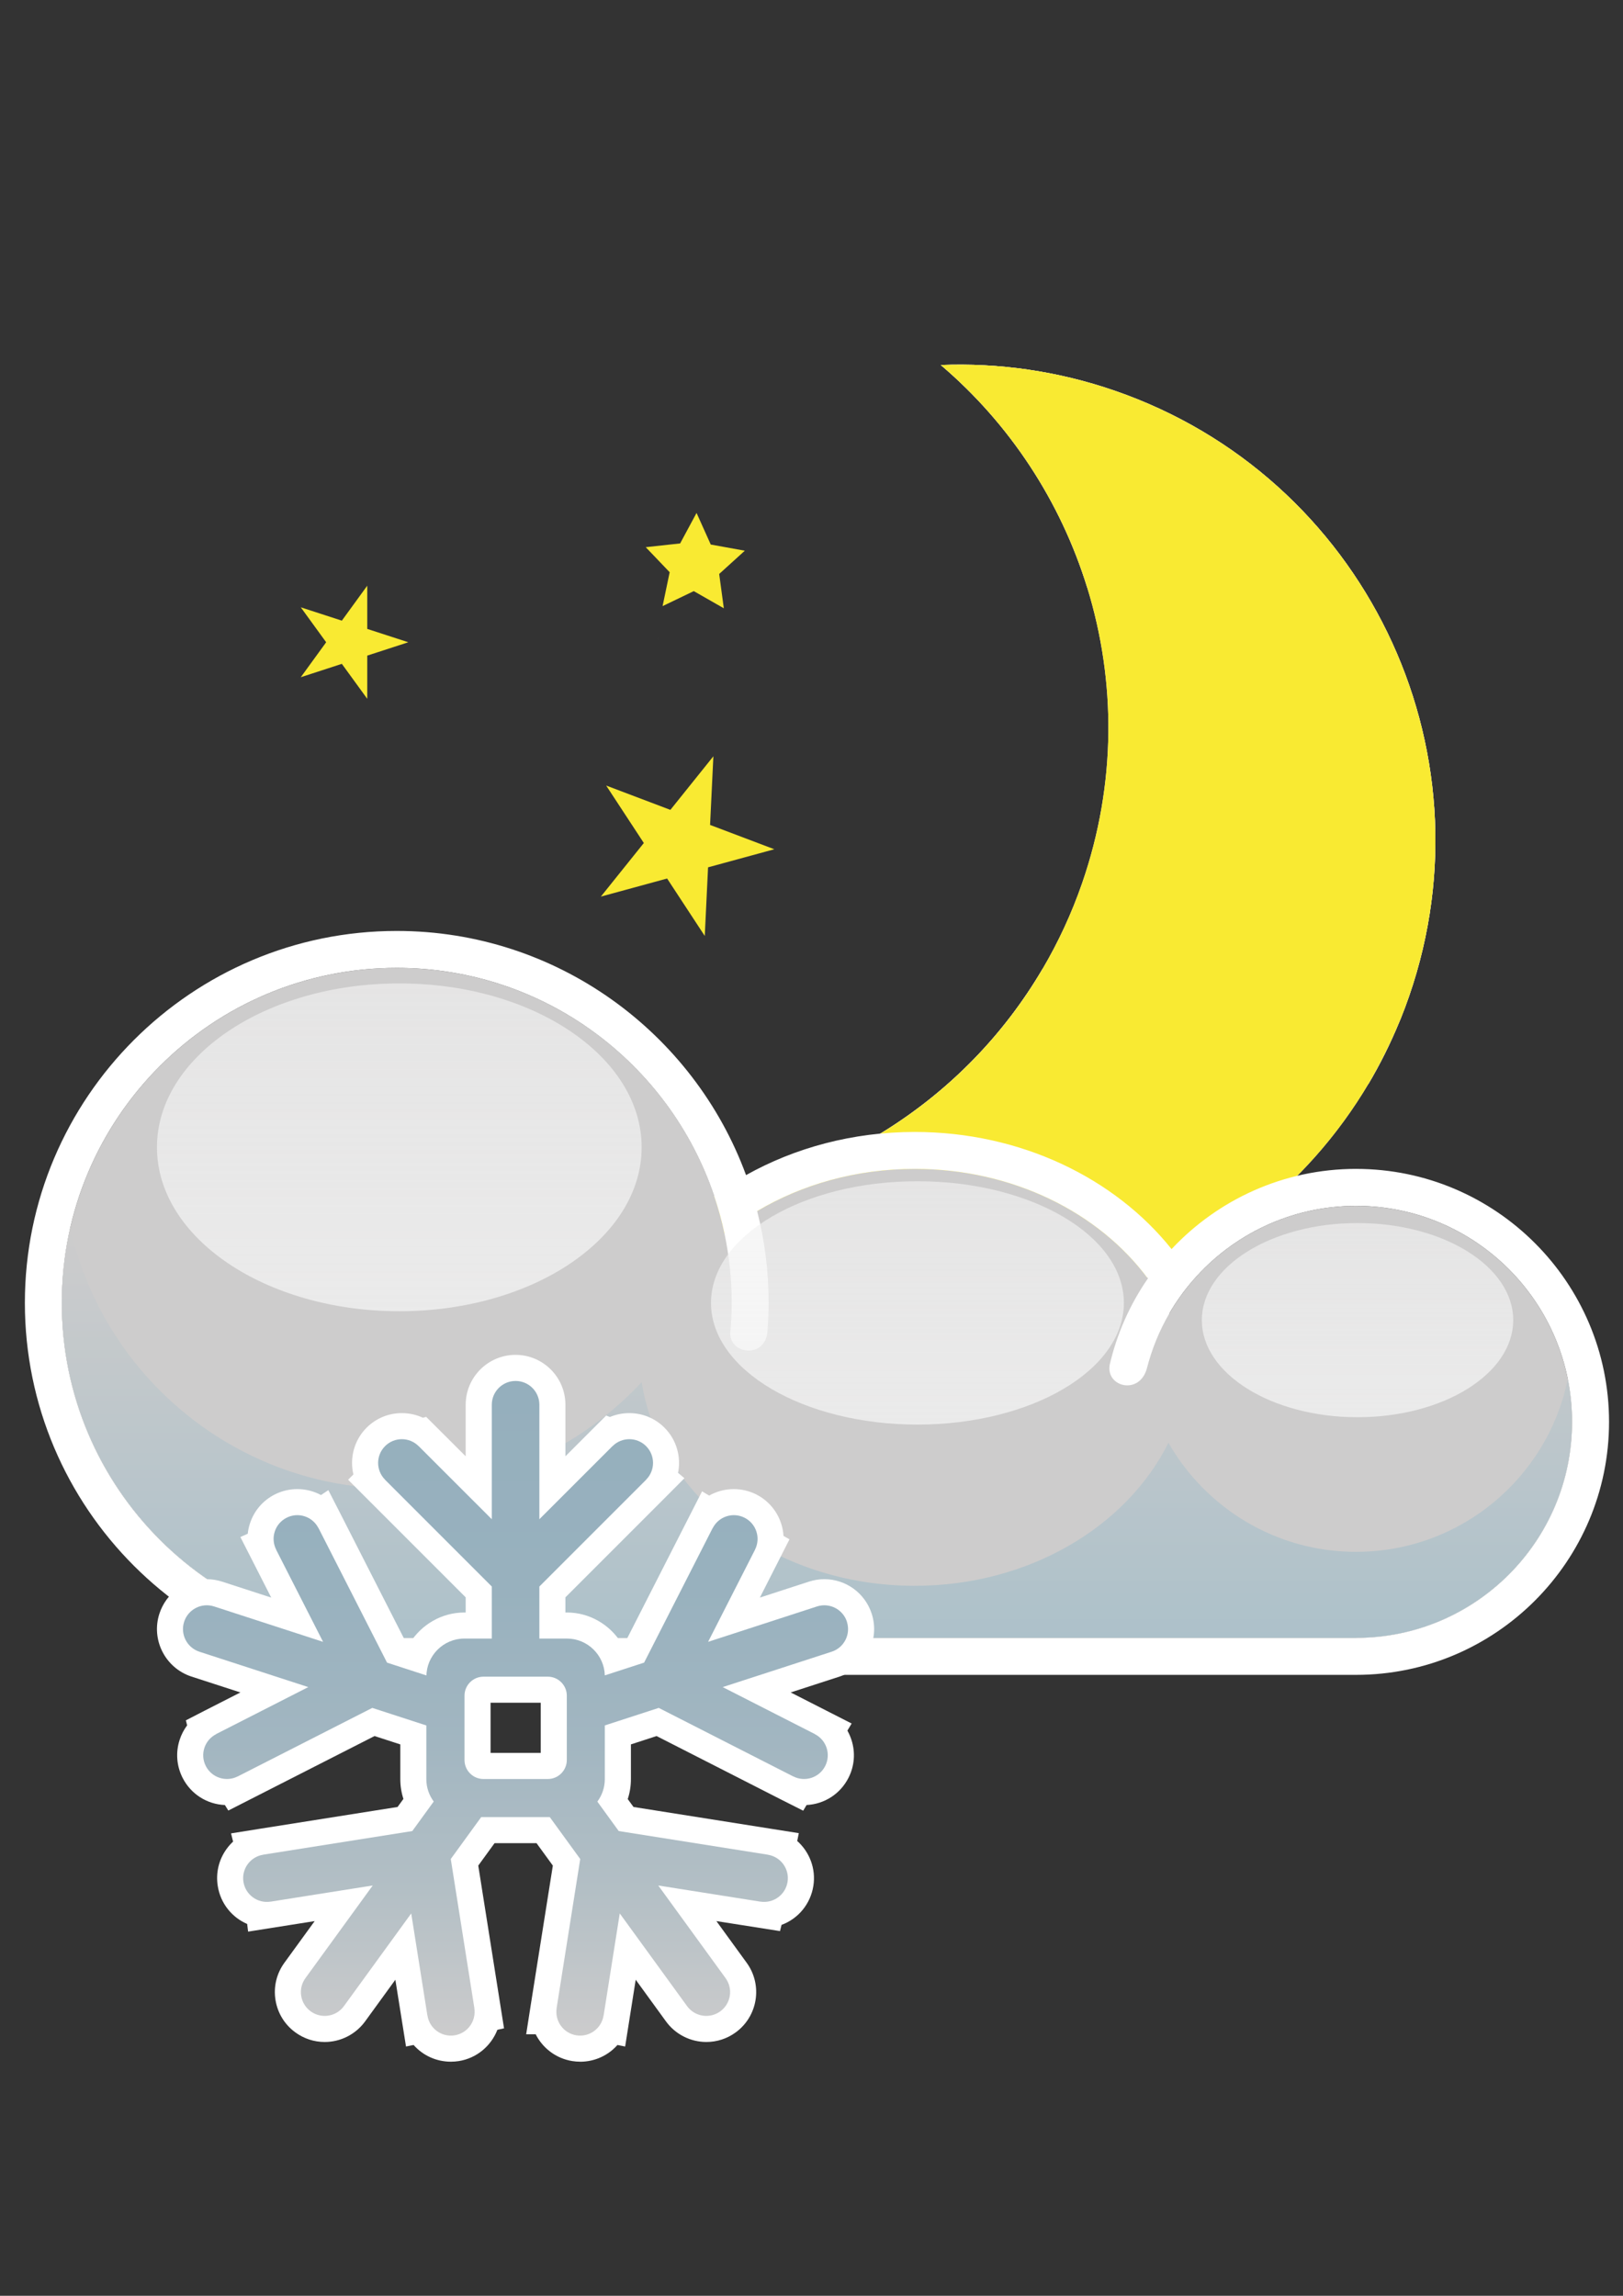
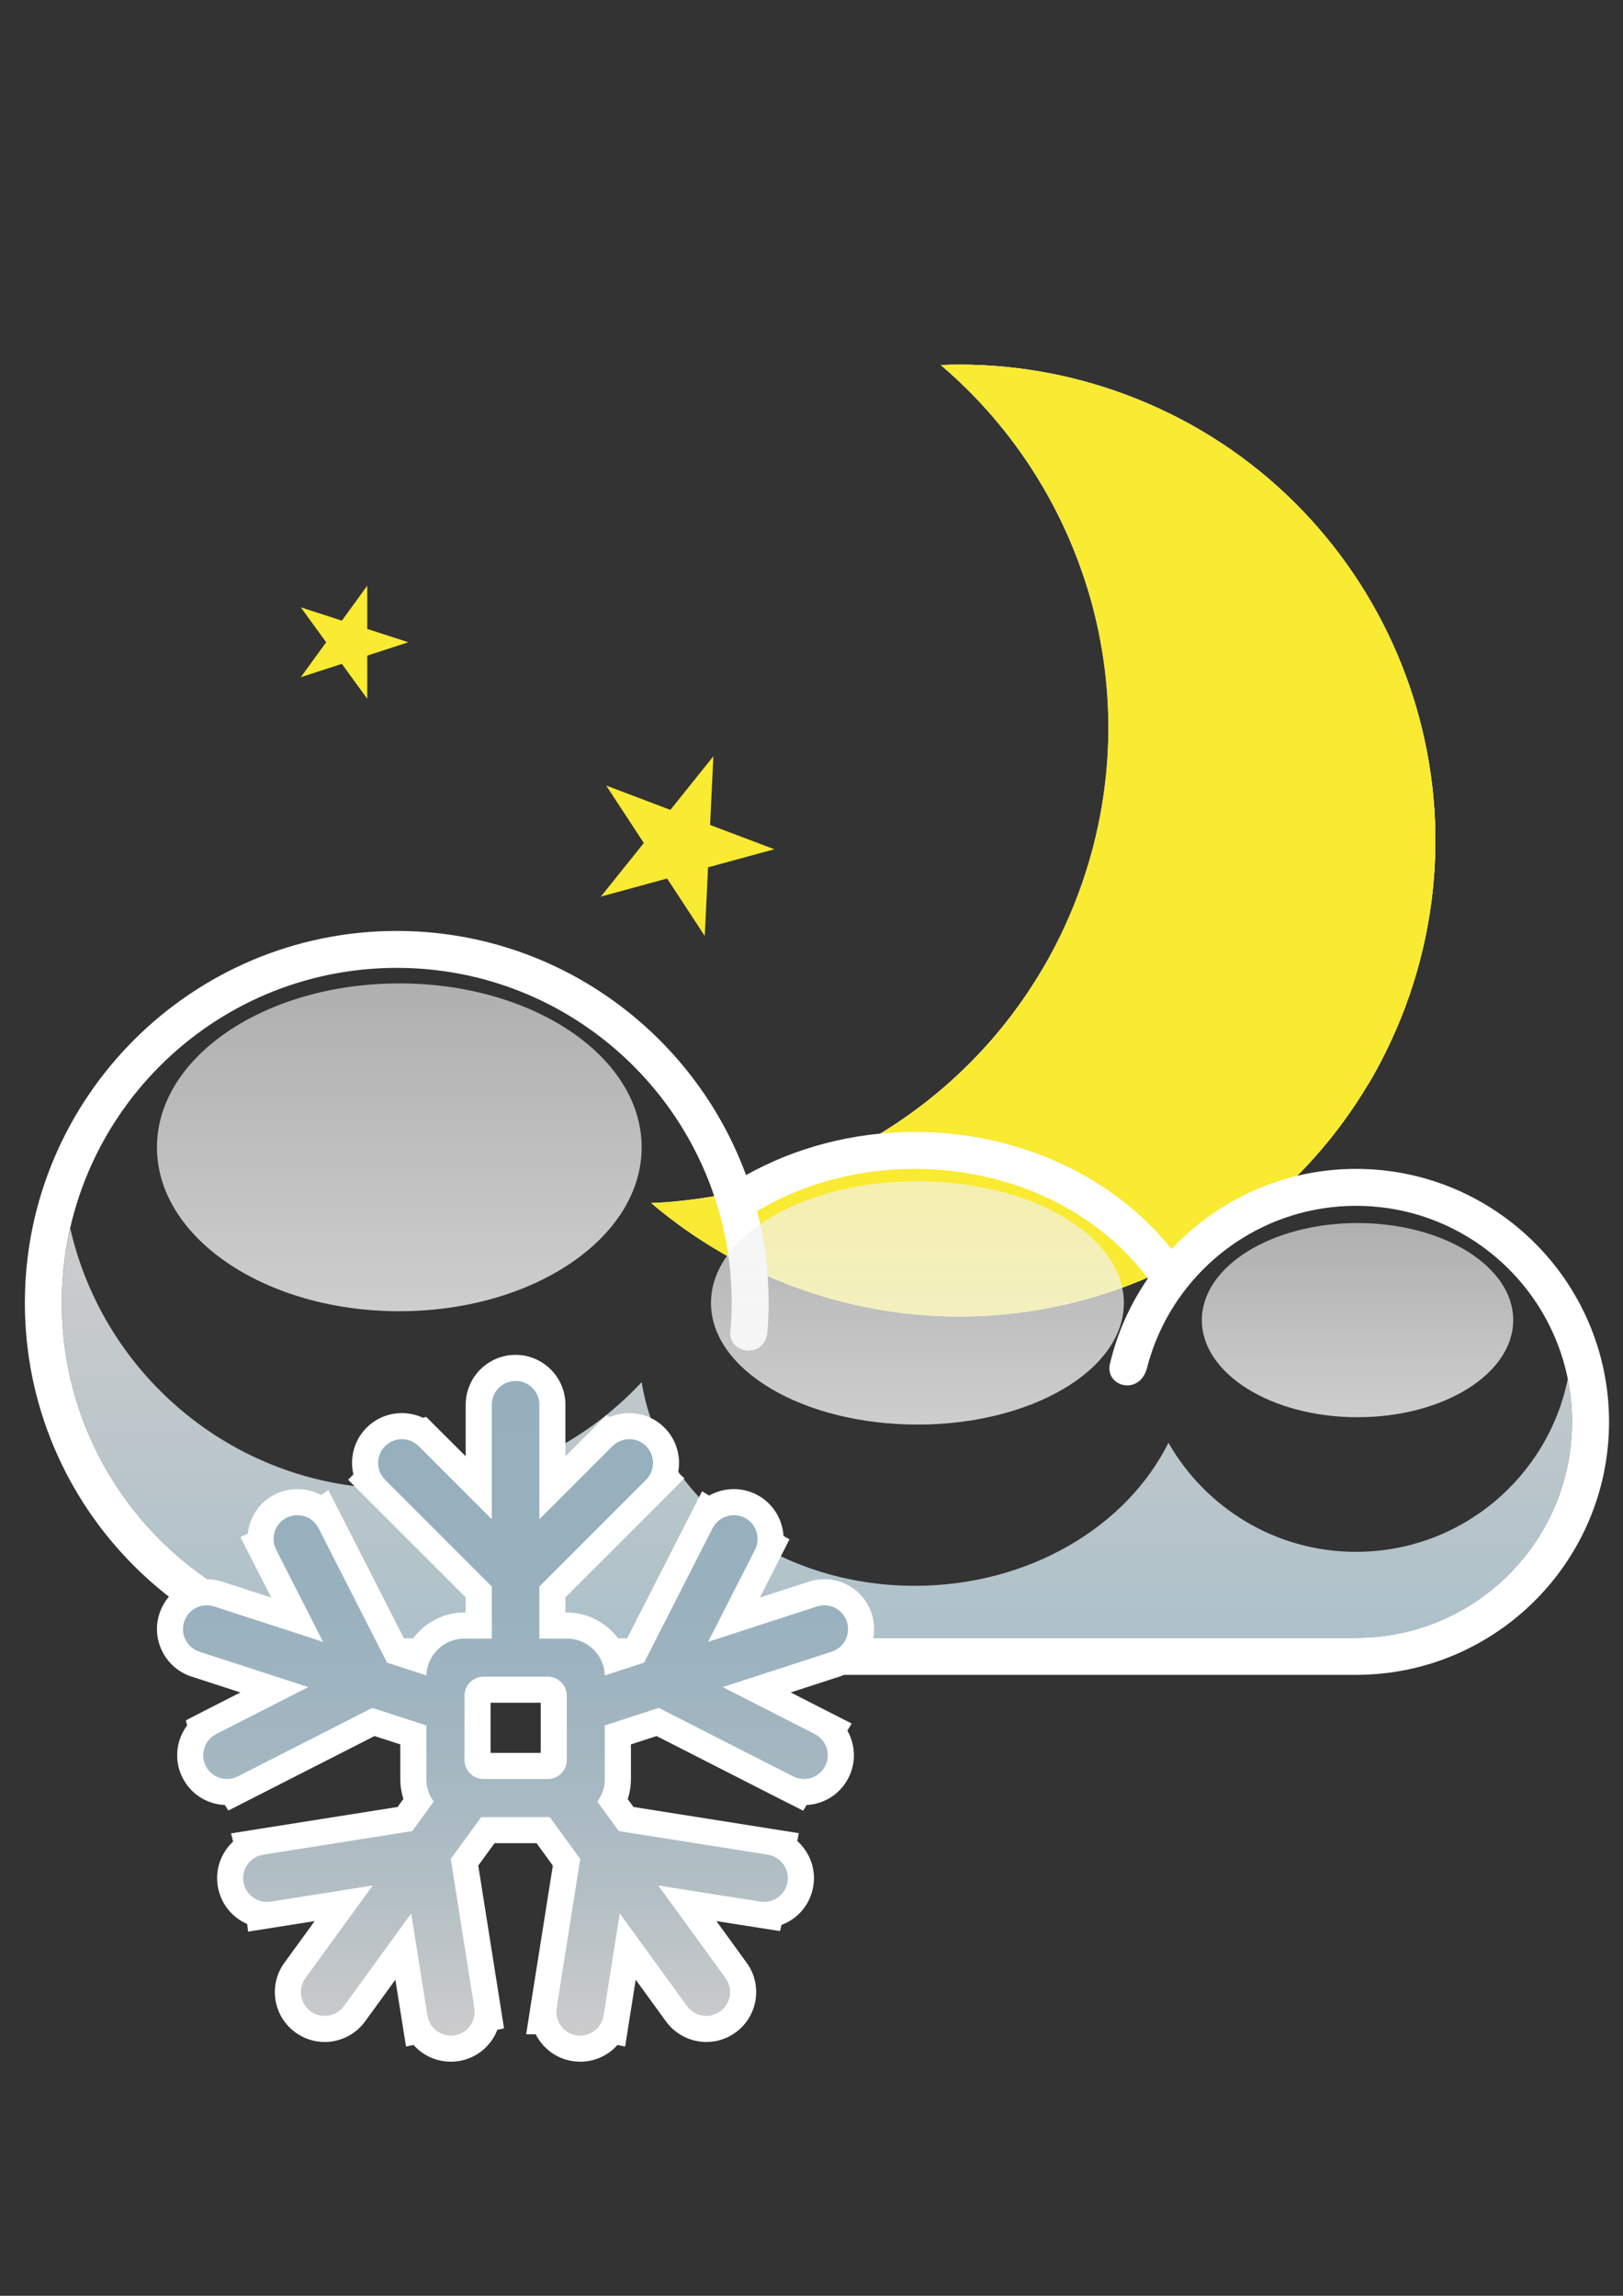
<svg xmlns="http://www.w3.org/2000/svg" id="Livello_1" enable-background="new 0 0 595.28 841.89" xml:space="preserve" viewBox="0 0 595.28 841.89" version="1.1" y="0px" x="0px">
  <rect x="0" y="0" width="595.28" height="841.89" fill="#333333" stroke="none" />
  <path d="m513.67 373.74c1.127-2.784 2.186-5.606 3.177-8.476-1 2.87-2.05 5.69-3.18 8.48z" fill="#F2F2F2" />
  <linearGradient id="SVGID_1_" y2="936.99" gradientUnits="userSpaceOnUse" x2="418.02" gradientTransform="matrix(.945 .327 .327 -.945 -196.23 1147.5)" y1="1145.8" x1="418.02">
    <stop style="stop-color:#E6E6E6" offset="0" />
    <stop style="stop-color:#F2F2F2" offset="1" />
  </linearGradient>
  <path d="m513.33 374.52c0.107-0.264 0.232-0.531 0.339-0.788-0.11 0.26-0.23 0.53-0.34 0.79z" fill="url(#SVGID_1_)" />
  <g>
-     <path d="m297.15 466.58c57.561 19.901 114.38 6.655 126.91-29.582 9.295-26.876-8.409-58.851-41.664-81.702 5.767-9.813 10.66-20.328 14.524-31.497 12.588-36.413 12.399-74.131 1.852-108.32 71.623 31.309 112.91 106.26 103.06 182.13 4.348-7.301 8.184-15.014 11.501-23.087-34.85 85.058-130.51 129.06-218.45 98.646-21.16-7.317-39.979-18.325-56.06-32.015 3.39-0.135 6.771-0.37 10.13-0.7 13.25 10.59 29.61 19.7 48.2 26.12z" fill="#F2F2F2" />
+     <path d="m297.15 466.58c57.561 19.901 114.38 6.655 126.91-29.582 9.295-26.876-8.409-58.851-41.664-81.702 5.767-9.813 10.66-20.328 14.524-31.497 12.588-36.413 12.399-74.131 1.852-108.32 71.623 31.309 112.91 106.26 103.06 182.13 4.348-7.301 8.184-15.014 11.501-23.087-34.85 85.058-130.51 129.06-218.45 98.646-21.16-7.317-39.979-18.325-56.06-32.015 3.39-0.135 6.771-0.37 10.13-0.7 13.25 10.59 29.61 19.7 48.2 26.12" fill="#F2F2F2" />
    <path d="m513.67 373.74c-0.106 0.257-0.231 0.524-0.339 0.788-3.317 8.073-7.153 15.786-11.501 23.087 9.859-75.876-31.432-150.82-103.06-182.13-9.715-31.491-28.231-59.937-53.705-81.63 21.094-0.832 42.7 2.125 63.86 9.439 91.095 31.497 139.41 130.87 107.92 221.97-0.99 2.86-2.04 5.68-3.17 8.47z" fill="#F2F2F2" />
    <linearGradient id="SVGID_2_" y2="936.84" gradientUnits="userSpaceOnUse" x2="299.3" gradientTransform="matrix(.945 .327 .327 -.945 -196.23 1147.5)" y1="1146.8" x1="299.3">
      <stop style="stop-color:#E6E6E6" offset="0" />
      <stop style="stop-color:#F2F2F2" offset="1" />
    </linearGradient>
    <path d="m513.67 373.74c-0.106 0.257-0.231 0.524-0.339 0.788-3.317 8.073-7.153 15.786-11.501 23.087 9.859-75.876-31.432-150.82-103.06-182.13-9.715-31.491-28.231-59.937-53.705-81.63 21.094-0.832 42.7 2.125 63.86 9.439 91.095 31.497 139.41 130.87 107.92 221.97-0.99 2.86-2.04 5.68-3.17 8.47z" fill="url(#SVGID_2_)" />
    <path d="m424.06 437c-12.53 36.237-69.347 49.483-126.91 29.582-18.589-6.426-34.959-15.528-48.209-26.126 54.71-5.377 104.89-36.507 133.45-85.158 33.26 22.86 50.97 54.83 41.67 81.71z" fill="#F2F2F2" />
    <defs>
      <filter id="Adobe_OpacityMaskFilter" height="120.54" width="177.58" y="355.3" x="248.94" filterUnits="userSpaceOnUse">
        <feFlood style="flood-color:white" result="back" />
        <feBlend mode="normal" in2="back" in="SourceGraphic" />
      </filter>
    </defs>
    <mask id="SVGID_3_" height="120.541" width="177.578" y="355.298" x="248.945" maskUnits="userSpaceOnUse">
      <g filter="url(#Adobe_OpacityMaskFilter)">
        <defs>
          <filter id="Adobe_OpacityMaskFilter_1_" height="120.54" width="177.58" y="355.3" x="248.94" filterUnits="userSpaceOnUse">
            <feFlood style="flood-color:white" result="back" />
            <feBlend mode="normal" in2="back" in="SourceGraphic" />
          </filter>
        </defs>
        <mask id="SVGID_3_" height="120.541" width="177.578" y="355.298" x="248.945" maskUnits="userSpaceOnUse">
			</mask>
        <linearGradient id="SVGID_4_" y2="804.78" gradientUnits="userSpaceOnUse" x2="271.85" gradientTransform="matrix(.945 .327 .327 -.945 -196.23 1147.5)" y1="943.62" x1="271.85">
          <stop style="stop-color:#000000" offset="0" />
          <stop style="stop-color:#191919" offset=".056" />
          <stop style="stop-color:#454545" offset=".169" />
          <stop style="stop-color:#6B6B6B" offset=".287" />
          <stop style="stop-color:#898989" offset=".409" />
          <stop style="stop-color:#A1A1A1" offset=".536" />
          <stop style="stop-color:#B2B2B2" offset=".67" />
          <stop style="stop-color:#BCBCBC" offset=".817" />
          <stop style="stop-color:#BFBFBF" offset="1" />
        </linearGradient>
-         <path mask="url(#SVGID_3_)" d="m424.06 437c-12.53 36.237-69.347 49.483-126.91 29.582-18.589-6.426-34.959-15.528-48.209-26.126 54.71-5.377 104.89-36.507 133.45-85.158 33.26 22.86 50.97 54.83 41.67 81.71z" fill="url(#SVGID_4_)" />
      </g>
    </mask>
    <linearGradient id="SVGID_5_" y2="804.78" gradientUnits="userSpaceOnUse" x2="271.85" gradientTransform="matrix(.945 .327 .327 -.945 -196.23 1147.5)" y1="943.62" x1="271.85">
      <stop style="stop-color:#FFFFFF" offset="0" />
      <stop style="stop-color:#FFFFFF" offset=".09" />
      <stop style="stop-color:#FFFFFF" offset="1" />
    </linearGradient>
    <path d="m424.06 437c-12.53 36.237-69.347 49.483-126.91 29.582-18.589-6.426-34.959-15.528-48.209-26.126 54.71-5.377 104.89-36.507 133.45-85.158 33.26 22.86 50.97 54.83 41.67 81.71z" fill="url(#SVGID_5_)" />
  </g>
  <path d="m513.67 373.74c-0.106 0.257-0.231 0.524-0.339 0.788-0.995 2.42-2.053 4.793-3.139 7.147-0.286 0.621-0.587 1.239-0.882 1.858-0.892 1.874-1.814 3.723-2.766 5.55-0.251 0.483-0.493 0.967-0.754 1.45-1.274 2.397-2.583 4.768-3.961 7.081 0.003-0.009 0.006-0.037 0.006-0.044-41.419 69.681-127.34 103.14-206.96 75.604-21.16-7.317-39.979-18.325-56.06-32.015 3.39-0.135 6.771-0.37 10.13-0.7 54.71-5.377 104.89-36.507 133.45-85.158 5.767-9.813 10.66-20.328 14.524-31.497 12.588-36.413 12.399-74.131 1.852-108.32-9.715-31.491-28.231-59.937-53.705-81.63 21.094-0.832 42.7 2.125 63.86 9.439 91.095 31.497 139.41 130.87 107.92 221.97-0.99 2.87-2.04 5.69-3.17 8.48z" fill="#F9EA32" />
-   <path d="m497.39 442.2c-29.281 0-54.833 15.893-68.541 39.514-15.187-31.148-51.257-53.068-93.348-53.068-27.062 0-51.612 9.078-69.75 23.813-11.68-55.699-61.06-97.523-120.23-97.523-67.847 0-122.86 55.005-122.86 122.86 0 67.85 55.008 122.85 122.86 122.85h351.87c43.751 0 79.216-35.471 79.216-79.22-0.01-43.75-35.47-79.22-79.22-79.22z" fill="#CDCCCC" />
  <linearGradient id="SVGID_6_" y2="450.44" gradientUnits="userSpaceOnUse" x2="299.64" y1="600.64" x1="299.64">
    <stop style="stop-color:#ADC1CA" offset="0" />
    <stop style="stop-color:#CDCCCC" offset="1" />
  </linearGradient>
  <path d="m497.39 569.08c-29.485 0-55.185-16.122-68.829-40.01-15.354 30.835-51.235 52.46-93.06 52.46-51.292 0-93.634-32.539-100.14-74.684-22.428 24.041-54.365 39.093-89.84 39.093-58.441 0-107.32-40.823-119.76-95.501-2.004 8.802-3.098 17.942-3.098 27.356 0 67.85 55.008 122.85 122.86 122.85h351.87c43.751 0 79.216-35.471 79.216-79.22 0-5.408-0.536-10.679-1.575-15.783-7.33 36.18-39.31 63.43-77.65 63.43z" fill="url(#SVGID_6_)" />
  <path d="m497.39 428.64c-26.682 0-50.746 11.342-67.684 29.419-20.708-25.935-55.206-42.96-94.205-42.96-22.78 0-44.009 5.819-61.867 15.823-19.161-52.192-69.357-89.537-128.11-89.537-75.212 0-136.4 61.183-136.4 136.4 0 75.211 61.186 136.4 136.4 136.4h351.87c51.156 0 92.768-41.617 92.768-92.771s-41.61-92.77-92.77-92.77zm0 172h-351.87c-67.847 0-122.86-54.999-122.86-122.85 0-67.854 55.008-122.86 122.86-122.86 54.079 0 99.96 34.962 116.37 83.498 1.551 4.561 2.854 9.234 3.858 14.025 1.714 8.174 2.625 16.643 2.625 25.335 0 3.242-0.164 6.46-0.412 9.646-1.704 8.884 12.202 11.433 13.485 1.274 0.289-3.609 0.474-7.238 0.474-10.92 0-11.624-1.466-22.899-4.212-33.67 16.379-9.749 36.291-15.479 57.79-15.479 36.02 0 67.617 16.054 85.504 40.211-6.523 9.449-11.332 20.162-14.001 31.686-1.381 8.093 10.924 11.194 13.643 1.293 1.827-7.141 4.59-13.905 8.202-20.121 2.518-4.356 5.446-8.438 8.724-12.21 14.524-16.719 35.929-27.304 59.817-27.304 43.751 0 79.216 35.468 79.216 79.223-0.01 43.74-35.47 79.21-79.22 79.21z" fill="#FFFFFF" />
  <defs>
    <filter id="Adobe_OpacityMaskFilter_2_" height="120.22" width="177.77" y="360.62" x="57.572" filterUnits="userSpaceOnUse">
      <feFlood style="flood-color:white" result="back" />
      <feBlend mode="normal" in2="back" in="SourceGraphic" />
    </filter>
  </defs>
  <mask id="SVGID_7_" height="120.216" width="177.769" y="360.621" x="57.572" maskUnits="userSpaceOnUse">
    <g filter="url(#Adobe_OpacityMaskFilter_2_)">
      <defs>
        <filter id="Adobe_OpacityMaskFilter_3_" height="120.22" width="177.77" y="360.62" x="57.572" filterUnits="userSpaceOnUse">
          <feFlood style="flood-color:white" result="back" />
          <feBlend mode="normal" in2="back" in="SourceGraphic" />
        </filter>
      </defs>
      <mask id="SVGID_7_" height="120.216" width="177.769" y="360.621" x="57.572" maskUnits="userSpaceOnUse">
		</mask>
      <linearGradient id="SVGID_8_" y2="360.62" gradientUnits="userSpaceOnUse" x2="146.46" y1="480.84" x1="146.46">
        <stop style="stop-color:#000000" offset="0" />
        <stop style="stop-color:#808080" offset="1" />
      </linearGradient>
      <path mask="url(#SVGID_7_)" d="m235.34 420.73c0 33.195-39.796 60.109-88.888 60.109-49.086 0-88.881-26.914-88.881-60.109 0-33.198 39.795-60.106 88.881-60.106 49.09 0 88.89 26.91 88.89 60.11z" fill="url(#SVGID_8_)" />
    </g>
  </mask>
  <linearGradient id="SVGID_9_" y2="360.62" gradientUnits="userSpaceOnUse" x2="146.46" y1="480.84" x1="146.46">
    <stop style="stop-color:#F2F2F2;stop-opacity:.81" offset="0" />
    <stop style="stop-color:#F2F2F2;stop-opacity:.65" offset="1" />
  </linearGradient>
  <path d="m235.34 420.73c0 33.195-39.796 60.109-88.888 60.109-49.086 0-88.881-26.914-88.881-60.109 0-33.198 39.795-60.106 88.881-60.106 49.09 0 88.89 26.91 88.89 60.11z" fill="url(#SVGID_9_)" />
  <defs>
    <filter id="Adobe_OpacityMaskFilter_4_" height="89.239" width="151.43" y="433.17" x="260.78" filterUnits="userSpaceOnUse">
      <feFlood style="flood-color:white" result="back" />
      <feBlend mode="normal" in2="back" in="SourceGraphic" />
    </filter>
  </defs>
  <mask id="SVGID_10_" height="89.239" width="151.433" y="433.167" x="260.779" maskUnits="userSpaceOnUse">
    <g filter="url(#Adobe_OpacityMaskFilter_4_)">
      <defs>
        <filter id="Adobe_OpacityMaskFilter_5_" height="89.239" width="151.43" y="433.17" x="260.78" filterUnits="userSpaceOnUse">
          <feFlood style="flood-color:white" result="back" />
          <feBlend mode="normal" in2="back" in="SourceGraphic" />
        </filter>
      </defs>
      <mask id="SVGID_10_" height="89.239" width="151.433" y="433.167" x="260.779" maskUnits="userSpaceOnUse">
		</mask>
      <linearGradient id="SVGID_11_" y2="433.17" gradientUnits="userSpaceOnUse" x2="336.5" y1="522.41" x1="336.5">
        <stop style="stop-color:#000000" offset="0" />
        <stop style="stop-color:#808080" offset="1" />
      </linearGradient>
      <path mask="url(#SVGID_10_)" d="m412.21 477.79c0 24.638-33.901 44.614-75.72 44.614-41.818 0-75.713-19.977-75.713-44.614 0-24.642 33.895-44.625 75.713-44.625 41.82 0.01 75.72 19.99 75.72 44.63z" fill="url(#SVGID_11_)" />
    </g>
  </mask>
  <linearGradient id="SVGID_12_" y2="433.17" gradientUnits="userSpaceOnUse" x2="336.5" y1="522.41" x1="336.5">
    <stop style="stop-color:#F2F2F2;stop-opacity:.81" offset="0" />
    <stop style="stop-color:#F2F2F2;stop-opacity:.65" offset="1" />
  </linearGradient>
  <path d="m412.21 477.79c0 24.638-33.901 44.614-75.72 44.614-41.818 0-75.713-19.977-75.713-44.614 0-24.642 33.895-44.625 75.713-44.625 41.82 0.01 75.72 19.99 75.72 44.63z" fill="url(#SVGID_12_)" />
  <defs>
    <filter id="Adobe_OpacityMaskFilter_6_" height="71.202" width="114.2" y="448.51" x="440.81" filterUnits="userSpaceOnUse">
      <feFlood style="flood-color:white" result="back" />
      <feBlend mode="normal" in2="back" in="SourceGraphic" />
    </filter>
  </defs>
  <mask id="SVGID_13_" height="71.202" width="114.201" y="448.508" x="440.809" maskUnits="userSpaceOnUse">
    <g filter="url(#Adobe_OpacityMaskFilter_6_)">
      <defs>
        <filter id="Adobe_OpacityMaskFilter_7_" height="71.202" width="114.2" y="448.51" x="440.81" filterUnits="userSpaceOnUse">
          <feFlood style="flood-color:white" result="back" />
          <feBlend mode="normal" in2="back" in="SourceGraphic" />
        </filter>
      </defs>
      <mask id="SVGID_13_" height="71.202" width="114.201" y="448.508" x="440.809" maskUnits="userSpaceOnUse">
		</mask>
      <linearGradient id="SVGID_14_" y2="448.51" gradientUnits="userSpaceOnUse" x2="497.91" y1="519.71" x1="497.91">
        <stop style="stop-color:#000000" offset="0" />
        <stop style="stop-color:#808080" offset="1" />
      </linearGradient>
      <path mask="url(#SVGID_13_)" d="m555.01 484.11c0 19.656-25.571 35.6-57.105 35.6-31.535 0-57.096-15.943-57.096-35.6 0-19.669 25.561-35.603 57.096-35.603 31.54 0 57.11 15.93 57.11 35.6z" fill="url(#SVGID_14_)" />
    </g>
  </mask>
  <linearGradient id="SVGID_15_" y2="448.51" gradientUnits="userSpaceOnUse" x2="497.91" y1="519.71" x1="497.91">
    <stop style="stop-color:#F2F2F2;stop-opacity:.81" offset="0" />
    <stop style="stop-color:#F2F2F2;stop-opacity:.65" offset="1" />
  </linearGradient>
  <path d="m555.01 484.11c0 19.656-25.571 35.6-57.105 35.6-31.535 0-57.096-15.943-57.096-35.6 0-19.669 25.561-35.603 57.096-35.603 31.54 0 57.11 15.93 57.11 35.6z" fill="url(#SVGID_15_)" />
  <polygon points="258.49 343.22 244.68 322.16 220.38 328.79 236.14 309.14 222.33 288.07 245.88 296.99 261.65 277.34 260.44 302.51 284 311.43 259.7 318.06" fill="#F9EA32" />
-   <polygon points="265.48 223.06 254.46 216.77 243.02 222.27 245.62 209.84 236.84 200.66 249.46 199.28 255.48 188.1 260.69 199.69 273.18 201.95 263.78 210.48" fill="#F9EA32" />
  <polygon points="149.76 235.52 134.7 240.42 134.7 256.26 125.38 243.44 110.32 248.34 119.63 235.52 110.32 222.71 125.38 227.6 134.7 214.78 134.7 230.63" fill="#F9EA32" />
  <path d="m240.97 235.35c0.351-0.866 0.68-1.744 0.988-2.636-0.31 0.9-0.64 1.77-0.99 2.64z" fill="#F2F2F2" />
  <linearGradient id="SVGID_16_" y2="996.78" gradientUnits="userSpaceOnUse" x2="115.09" gradientTransform="matrix(.945 .327 .327 -.945 -196.23 1147.5)" y1="1061.6" x1="115.09">
    <stop style="stop-color:#E6E6E6" offset="0" />
    <stop style="stop-color:#F2F2F2" offset="1" />
  </linearGradient>
  <path d="m240.86 235.6c0.033-0.082 0.072-0.161 0.105-0.245-0.02 0.08-0.06 0.16-0.1 0.24z" fill="url(#SVGID_16_)" />
  <path d="m212.8 756.04c-0.949 0-1.917-0.071-2.884-0.226-6.015-0.957-10.885-4.766-13.442-9.831h-3.483l1.727-11.065 8.053-50.789-5.981-8.222h-15.397l-5.976 8.222 9.45 59.682-2.437 0.534c-2.277 5.864-7.521 10.415-14.164 11.47-0.972 0.154-1.934 0.226-2.883 0.226-5.42 0-10.32-2.323-13.676-6.128l-2.791 0.557-3.906-24.486-11.105 15.293c-3.433 4.715-8.964 7.537-14.803 7.537-3.881 0-7.599-1.213-10.744-3.5-3.951-2.865-6.552-7.104-7.317-11.928-0.766-4.829 0.394-9.662 3.268-13.62l11.107-15.284-24.415 3.86-0.352-2.817c-5.604-2.406-9.782-7.541-10.787-13.937-0.763-4.806 0.39-9.635 3.26-13.582 0.708-0.979 1.503-1.872 2.367-2.678l-0.746-3.01 10.295-1.649 50.781-8.038 2.147-2.956c-0.753-2.313-1.144-4.742-1.144-7.236v-12.753l-9.448-3.065-53.631 27.322-1.258-2.027c-6.591-0.271-12.48-4.029-15.499-9.943-2.219-4.369-2.608-9.311-1.1-13.951 0.629-1.943 1.562-3.729 2.751-5.322l-0.463-1.838 6.78-3.492 13.219-6.738-17.968-5.83c-9.587-3.137-14.848-13.473-11.744-23.039 2.456-7.571 9.45-12.66 17.398-12.66 1.911 0 3.813 0.313 5.64 0.904l17.981 5.842-11.318-22.215 2.703-1.201c0.135-1.259 0.401-2.517 0.802-3.744 1.506-4.645 4.732-8.426 9.085-10.645 2.555-1.296 5.422-1.984 8.288-1.984 3.107 0 6.079 0.775 8.699 2.184l2.693-1.797 4.904 9.571 23.341 45.809 1.734 0.565c4.179-6.626 11.578-11.074 19.874-11.074h0.521v-5.556l-43.125-43.126 1.938-1.94c-1.407-5.958 0.204-12.497 4.838-17.146 3.458-3.453 8.043-5.348 12.919-5.348 2.725 0 5.358 0.587 7.751 1.705l1.19-0.327 14.488 14.452v-18.9c0-10.087 8.2-18.294 18.287-18.294 10.084 0 18.292 8.207 18.292 18.294l-0.001 18.9 14.947-14.945 1.369 0.543c2.22-0.938 4.626-1.428 7.111-1.428 4.878 0 9.466 1.895 12.911 5.348 4.482 4.486 6.14 10.746 4.98 16.535l2.329 1.996-7.29 7.318-36.362 36.362v5.556h0.571c8.279 0 15.666 4.448 19.848 11.063l1.713-0.554 27.997-54.95 2.597 1.567c2.699-1.533 5.803-2.377 9.053-2.377 2.857 0 5.722 0.682 8.279 1.978 5.97 3.047 9.556 8.953 9.939 15.19l2.188 1.255-10.856 21.359 17.968-5.842c1.84-0.592 3.736-0.904 5.649-0.904 7.947 0 14.942 5.089 17.398 12.652 3.111 9.582-2.151 19.917-11.728 23.039l-17.985 5.838 22.356 11.398-1.556 2.599c0.6 1.069 1.1 2.203 1.488 3.397 1.506 4.645 1.118 9.59-1.1 13.936-2.993 5.88-8.818 9.628-15.355 9.951l-1.244 2.084-7.978-4.023-45.804-23.352-9.408 3.062v12.757c0 2.513-0.392 4.957-1.162 7.289l2.115 2.903 60.624 9.604-0.576 2.867c4.489 4.008 6.921 10.131 5.915 16.485-1.071 6.728-5.627 12.058-11.67 14.286l-0.562 2.275-23.33-3.668 11.109 15.291c5.925 8.155 4.111 19.621-4.051 25.541-3.144 2.287-6.86 3.5-10.744 3.5-5.838 0-11.373-2.822-14.799-7.537l-11.111-15.293-3.874 24.49-2.82-0.561c-3.38 3.81-8.28 6.14-13.7 6.14zm-14.48-113.23v-18.396h-18.393v18.396h18.39z" fill="#FFFFFF" />
  <linearGradient id="SVGID_17_" y2="506.41" gradientUnits="userSpaceOnUse" x2="189.1" y1="746.48" x1="189.1">
    <stop style="stop-color:#CCCCCC" offset="0" />
    <stop style="stop-color:#CBCBCC" offset=".01" />
    <stop style="stop-color:#B3BFC5" offset=".222" />
    <stop style="stop-color:#A2B6C1" offset=".447" />
    <stop style="stop-color:#98B1BE" offset=".693" />
    <stop style="stop-color:#95AFBD" offset="1" />
  </linearGradient>
  <path d="m310.64 594.71c-1.491-4.588-6.413-7.097-10.993-5.609l-39.931 12.977 17.214-33.794h-0.02c0.004-0.003 0.006-0.003 0.006-0.003 2.176-4.295 0.473-9.53-3.809-11.707-4.282-2.185-9.512-0.479-11.698 3.797l-0.022-0.016-25.141 49.342-14.41 4.682c-0.211-7.465-6.361-13.499-13.874-13.499h-10.136v-19.085l39.162-39.16-0.015-0.02c3.396-3.397 3.396-8.904 0-12.305s-8.907-3.401-12.302 0h-0.023l-26.822 26.807 0.006-41.986c0-4.82-3.914-8.723-8.727-8.723-4.819 0-8.723 3.902-8.723 8.723v41.986l-26.822-26.807h-0.021c-3.399-3.401-8.904-3.401-12.302 0-3.396 3.4-3.396 8.907-0.002 12.305l-0.013 0.02 39.159 39.16v19.085h-10.085c-7.641 0-13.898 6.257-13.898 13.895 0-0.12 0.017-0.252 0.019-0.372l-14.456-4.701-25.138-49.346-0.019 0.016c-2.187-4.287-7.417-5.985-11.699-3.797-4.286 2.177-5.989 7.412-3.804 11.695v0.012l-0.019 0.003 17.217 33.794-39.96-12.98c-4.588-1.487-9.505 1.021-11 5.609-1.484 4.576 1.017 9.494 5.608 10.994l39.929 12.968-33.796 17.22 0.015 0.026s-0.004 0-0.004 0.008c-4.281 2.173-5.989 7.404-3.806 11.699 2.187 4.274 7.42 5.98 11.705 3.8l0.011 0.011 49.346-25.133 19.823 6.437v19.702c0 3.074 1.019 5.902 2.713 8.2h-0.007l-7.859 10.825-54.703 8.659 0.005 0.019c-4.744 0.758-7.981 5.213-7.228 9.951 0.75 4.754 5.205 7.985 9.953 7.243h0.002v0.015l37.464-5.932-24.68 33.974c-2.833 3.896-1.972 9.353 1.93 12.185 3.902 2.84 9.354 1.975 12.188-1.92l24.68-33.986 5.937 37.47h0.021c0.751 4.746 5.205 7.981 9.957 7.228 4.744-0.757 7.979-5.205 7.231-9.951l0.019-0.007-8.659-54.698 11.166-15.375h25.146l11.172 15.379-8.667 54.701h0.021c-0.748 4.746 2.492 9.198 7.237 9.951 4.749 0.754 9.204-2.481 9.959-7.228h0.022l5.927-37.47 24.686 33.986c2.833 3.895 8.284 4.76 12.183 1.92 3.906-2.832 4.768-8.289 1.937-12.185l-24.681-33.966 37.459 5.924 0.006-0.015h0.001c4.748 0.742 9.204-2.489 9.955-7.243 0.749-4.738-2.485-9.183-7.229-9.947l0.002-0.016-54.696-8.666-7.84-10.799h-0.002c1.71-2.301 2.734-5.152 2.734-8.227v-19.713l19.784-6.426 49.342 25.141 0.011-0.019c4.278 2.185 9.519 0.482 11.695-3.8 2.185-4.287 0.481-9.526-3.799-11.699l0.013-0.026-33.803-17.225 39.941-12.968c4.59-1.48 7.09-6.4 5.61-10.98zm-150.53 67.15c0.013 0.008 0.019 0.008 0.024 0.012 0 0-0.01 0-0.02-0.01zm3.79 2.89c0.051 0.035 0.105 0.061 0.158 0.08-0.06-0.02-0.12-0.04-0.16-0.08zm1.35 0.63c0.128 0.049 0.264 0.095 0.39 0.14-0.13-0.05-0.26-0.09-0.39-0.14zm1.45 0.46c0.156 0.045 0.316 0.102 0.477 0.139-0.17-0.04-0.33-0.09-0.48-0.14zm1.56 0.33c0.156 0.03 0.307 0.063 0.459 0.075-0.16-0.01-0.31-0.04-0.46-0.07zm32.68-13.79h-23.62c-3.825 0-6.949-3.134-6.949-6.953v-23.624c0-3.818 3.125-6.949 6.949-6.949h23.62c3.819 0 6.951 3.131 6.951 6.949v23.624c0 3.81-3.14 6.95-6.95 6.95zm11.65 13.14c0.134-0.049 0.264-0.095 0.396-0.14-0.13 0.05-0.26 0.09-0.4 0.14zm-3.06 0.72c0.154-0.012 0.309-0.045 0.465-0.075-0.16 0.04-0.32 0.07-0.47 0.08zm1.54-0.26c0.16-0.037 0.318-0.094 0.477-0.139-0.16 0.05-0.32 0.1-0.48 0.14zm3.27-1.22c-0.054 0.034-0.112 0.061-0.172 0.091 0.06-0.03 0.11-0.05 0.17-0.09z" fill="url(#SVGID_17_)" />
</svg>